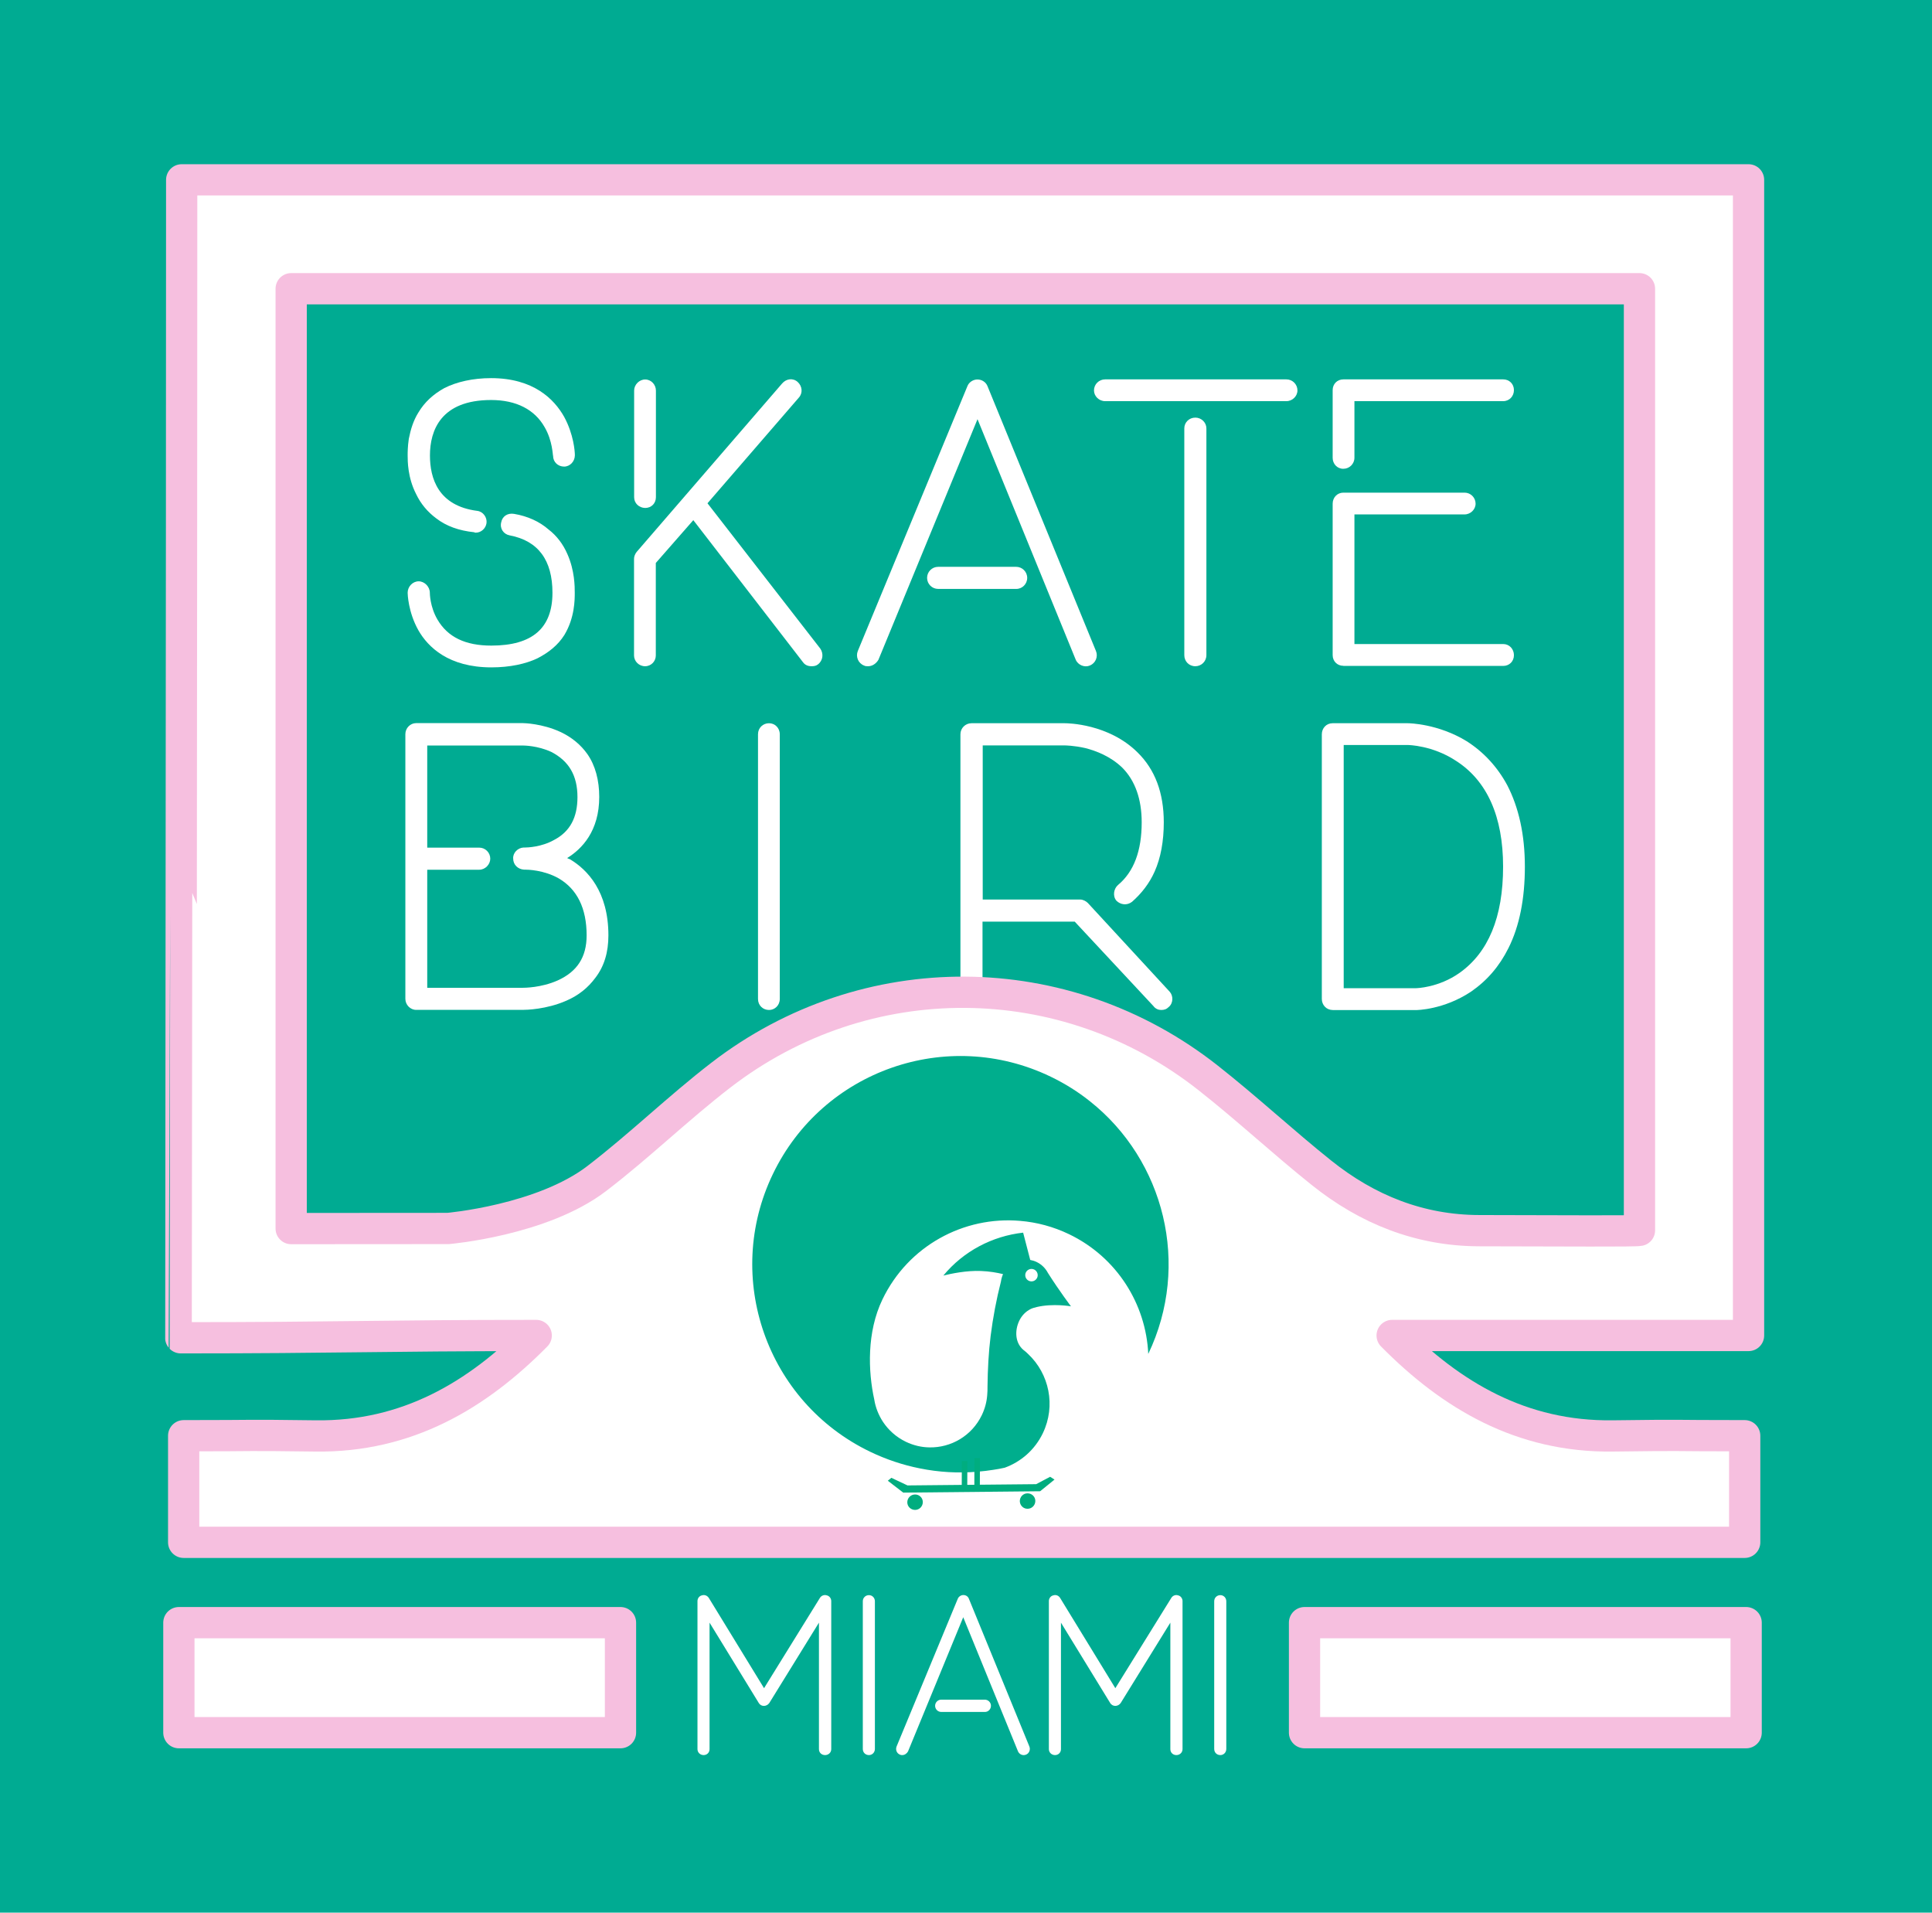
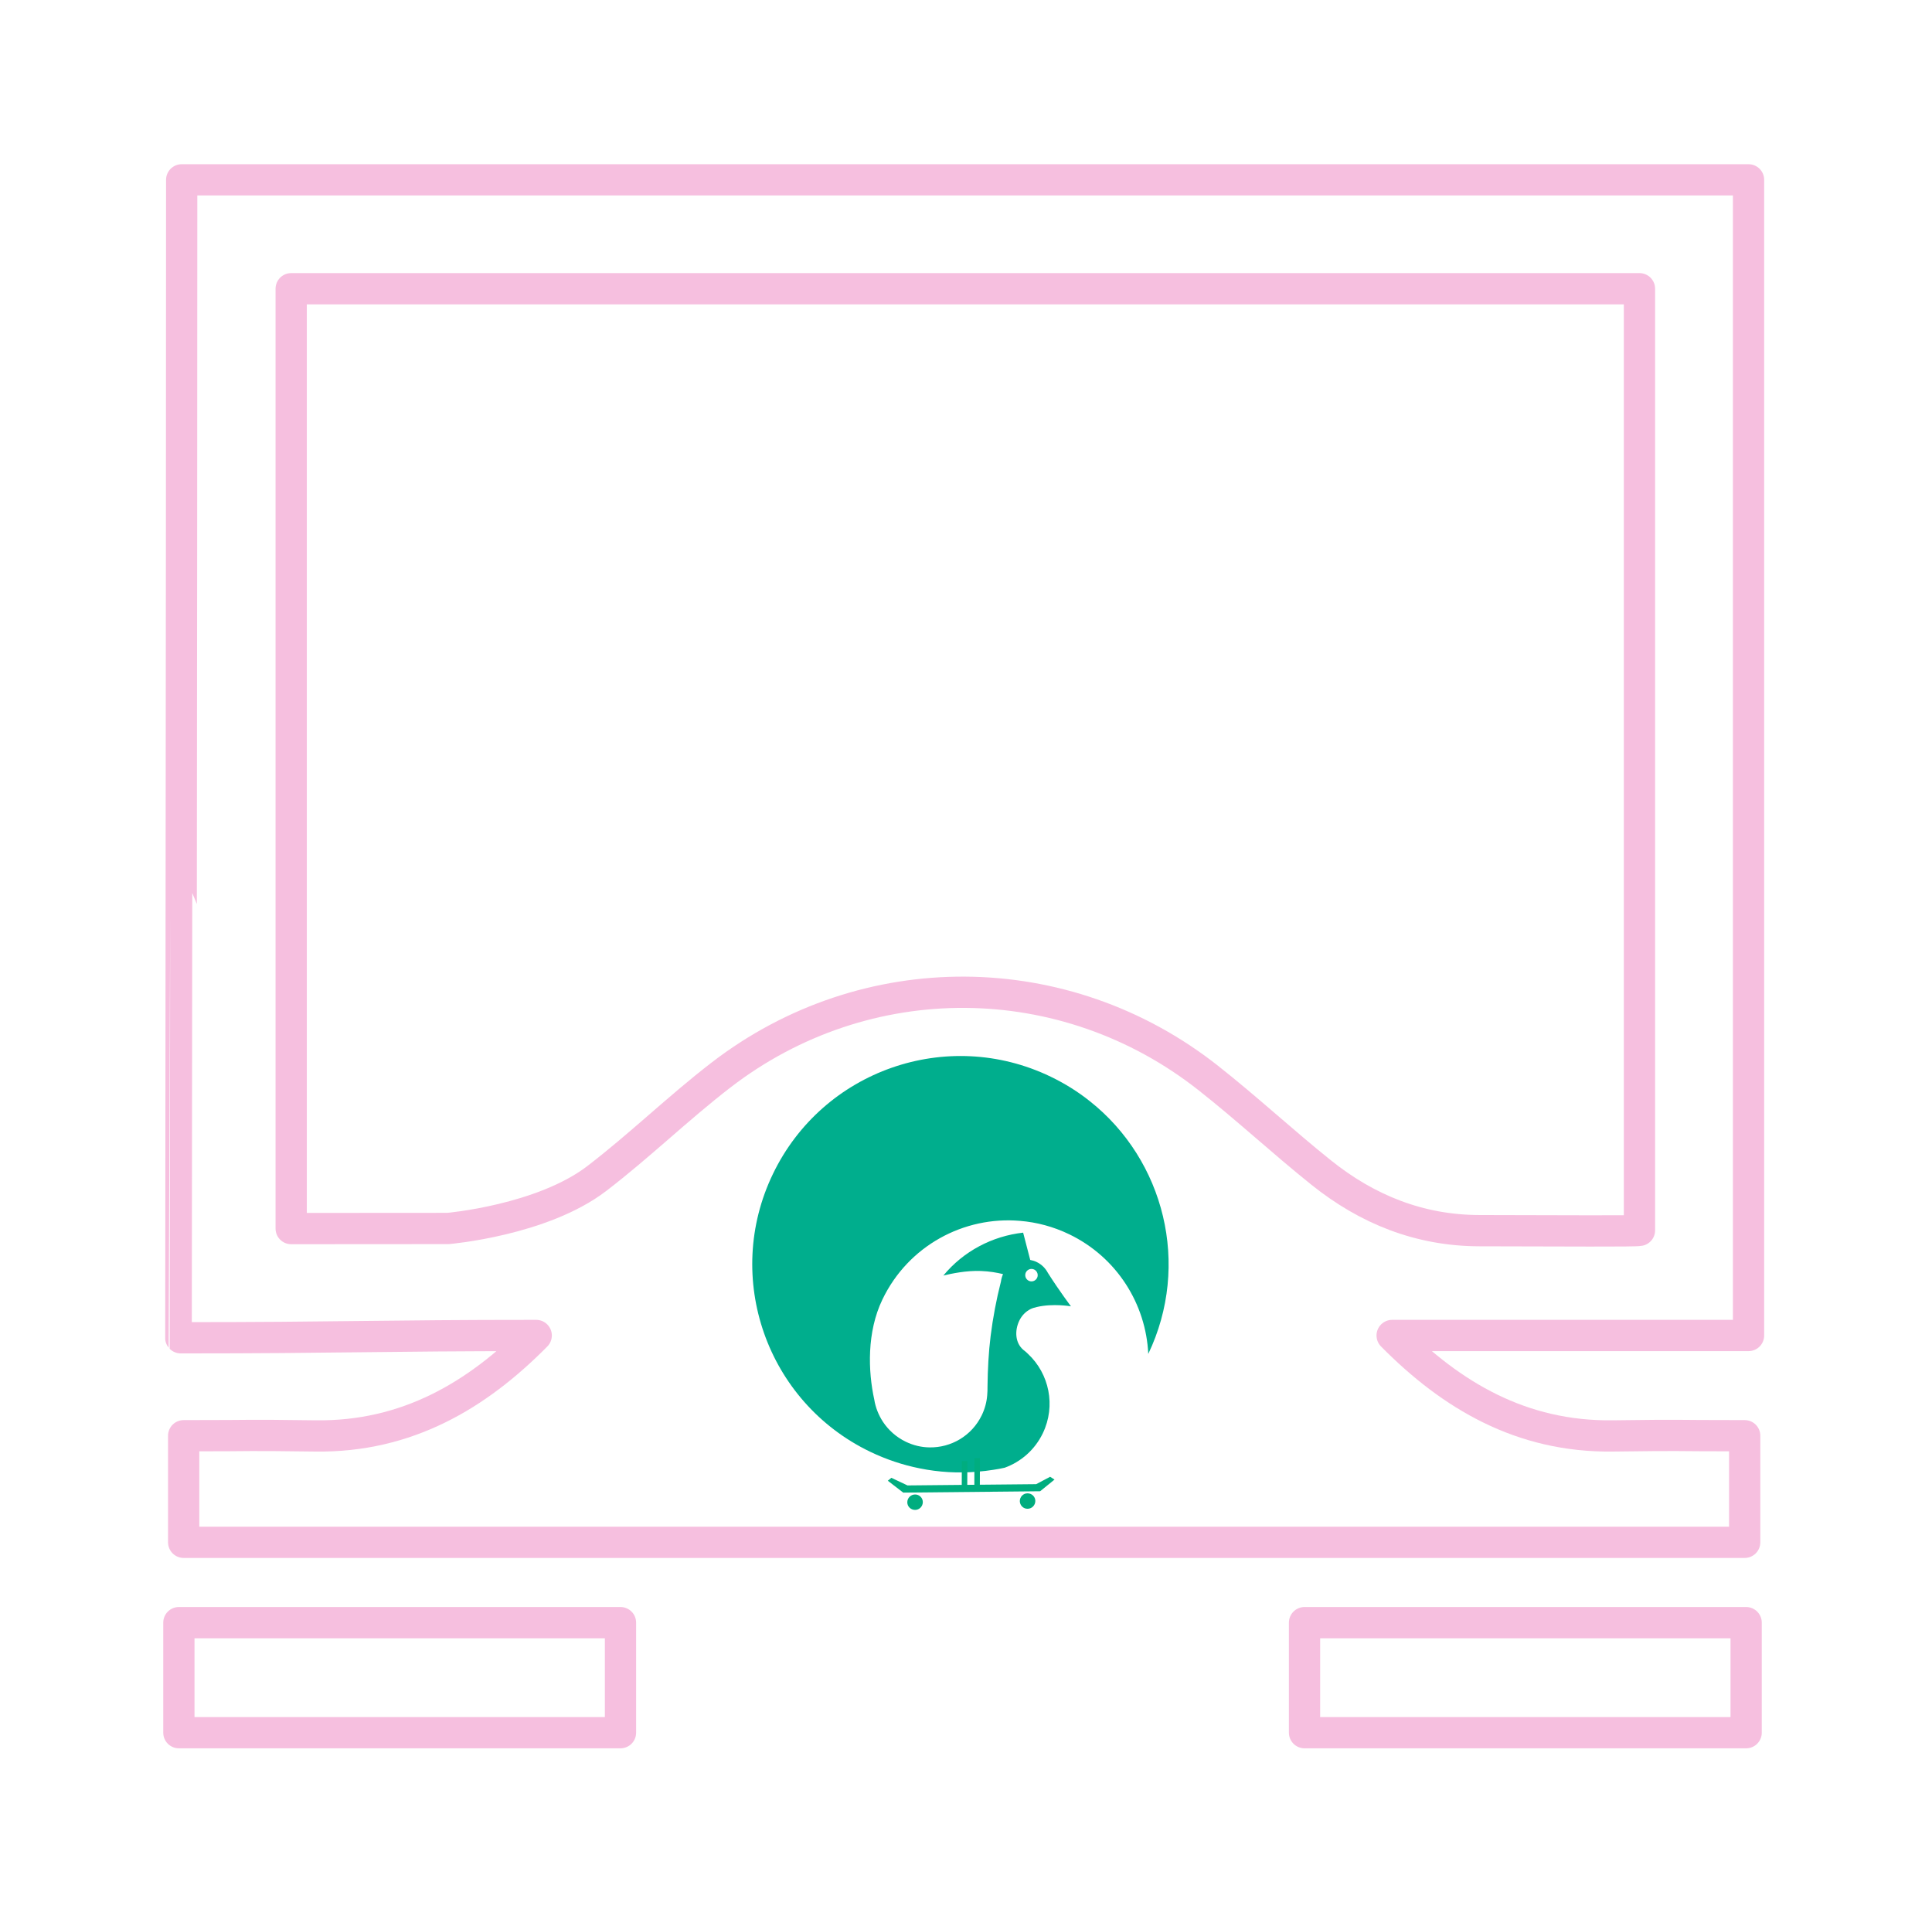
<svg xmlns="http://www.w3.org/2000/svg" version="1.1" id="Layer_1" x="0px" y="0px" viewBox="0 0 185.45 183.56" style="enable-background:new 0 0 185.45 183.56;" xml:space="preserve">
  <style type="text/css">
	.st0{fill-rule:evenodd;clip-rule:evenodd;fill:#00AB92;}
	.st1{fill:#FFFFFF;}
	.st2{fill:#FFFFFF;stroke:#F6BFDF;stroke-width:3;stroke-linejoin:round;stroke-miterlimit:10;}
	
		.st3{fill-rule:evenodd;clip-rule:evenodd;fill:#FFFFFF;stroke:#F6BFDF;stroke-width:3;stroke-linejoin:round;stroke-miterlimit:10;}
	.st4{fill:#00AE8D;}
	.st5{fill:#00AD7F;}
</style>
-   <rect class="st0" width="185.45" height="183.56" />
  <g>
    <g>
      <path class="st1" d="M54.15,44.78c-0.59,0-1.06-0.44-1.06-1.03h-0.04h0.04c-0.04-0.04-0.04-1.43-0.81-2.75    c-0.95-1.69-2.72-2.61-5.14-2.61c-4.84,0-5.87,2.94-5.87,5.32c0,2.17,0.77,4.84,4.55,5.32c0.55,0.07,0.95,0.62,0.88,1.17    c-0.07,0.51-0.51,0.92-1.03,0.92c-0.04,0-0.11,0-0.15-0.04c-1.47-0.15-2.68-0.59-3.63-1.32c-0.84-0.62-1.5-1.4-1.95-2.35    c-0.81-1.58-0.81-3.16-0.81-3.71c0-0.26,0-0.84,0.11-1.58c0.18-0.92,0.44-1.76,0.92-2.53c0.59-0.99,1.43-1.76,2.5-2.35    c1.17-0.59,2.72-0.95,4.48-0.95c4.07,0,6.06,2.02,7.01,3.71c0.92,1.69,1.03,3.34,1.03,3.67v0.04    C55.17,44.3,54.7,44.78,54.15,44.78z M55.17,56.89c0,0.66,0,2.39-0.99,4.04c-0.62,0.99-1.51,1.69-2.57,2.24    c-1.14,0.55-2.68,0.88-4.44,0.88c-4.11,0-6.09-1.95-7.01-3.56c-0.99-1.76-1.03-3.52-1.03-3.6c0-0.59,0.48-1.1,1.06-1.1    c0.55,0,1.07,0.51,1.07,1.1c0,0.04,0,1.32,0.73,2.57c0.99,1.69,2.68,2.5,5.17,2.5c3.96,0,5.87-1.69,5.87-5.07    c0-3.12-1.36-4.99-4.11-5.51c-0.59-0.11-0.96-0.66-0.81-1.25c0.11-0.59,0.62-0.92,1.25-0.81c1.29,0.22,2.42,0.73,3.3,1.5    c0.77,0.59,1.39,1.4,1.8,2.35C55.17,54.76,55.17,56.31,55.17,56.89z" />
      <path class="st1" d="M78.52,63.76c-0.18,0.15-0.4,0.18-0.62,0.18c-0.33,0-0.62-0.11-0.81-0.37L66.55,49.92l-3.6,4.11v8.88    c0,0.55-0.44,1.03-1.03,1.03c-0.59,0-1.06-0.48-1.06-1.03v-9.29c0-0.22,0.11-0.48,0.26-0.66l13.95-16.15    c0.41-0.48,1.06-0.55,1.5-0.15c0.44,0.4,0.51,1.06,0.11,1.5L67.91,48.3l10.83,13.95C79.07,62.73,79,63.39,78.52,63.76z     M60.87,47.72V37.48c0-0.55,0.48-1.06,1.06-1.06c0.59,0,1.03,0.51,1.03,1.06v10.24c0,0.59-0.44,1.03-1.03,1.03    C61.34,48.74,60.87,48.3,60.87,47.72z" />
      <path class="st1" d="M104.62,63.87c-0.51,0.22-1.14-0.04-1.36-0.55l-9.43-23.09l-9.51,23.09c-0.22,0.37-0.59,0.62-0.99,0.62    c-0.15,0-0.26,0-0.4-0.07c-0.55-0.22-0.81-0.84-0.59-1.39l10.53-25.44c0.15-0.37,0.55-0.62,0.95-0.62c0.44,0,0.81,0.26,0.96,0.62    l10.42,25.44C105.42,63.02,105.17,63.64,104.62,63.87z M98.6,55.46c0-0.59-0.48-1.06-1.06-1.06h-7.49c-0.59,0-1.06,0.48-1.06,1.06    c0,0.59,0.48,1.06,1.06,1.06h7.49C98.12,56.53,98.6,56.05,98.6,55.46z" />
      <path class="st1" d="M106.08,38.5c-0.59,0-1.07-0.48-1.07-1.03c0-0.59,0.48-1.06,1.07-1.06h17.4c0.59,0,1.06,0.48,1.06,1.06    c0,0.55-0.48,1.03-1.06,1.03H106.08z M113.68,62.88V41.11c0-0.55,0.44-1.03,1.06-1.03c0.59,0,1.06,0.48,1.06,1.03v21.77    c0,0.59-0.48,1.06-1.06,1.06C114.12,63.94,113.68,63.46,113.68,62.88z" />
      <path class="st1" d="M127.92,43.94v-6.5c0-0.59,0.44-1.03,1.03-1.03h15.34c0.59,0,1.03,0.44,1.03,1.03c0,0.59-0.44,1.06-1.03,1.06    h-14.28v5.43c0,0.59-0.48,1.06-1.06,1.06C128.36,45,127.92,44.52,127.92,43.94z M128.95,63.9c-0.59,0-1.03-0.44-1.03-1.03V48.34    c0-0.59,0.44-1.06,1.03-1.06h11.63c0.59,0,1.06,0.48,1.06,1.06c0,0.55-0.48,1.03-1.06,1.03h-10.57v12.44h14.28    c0.59,0,1.03,0.48,1.03,1.07c0,0.59-0.44,1.03-1.03,1.03H128.95z" />
      <path class="st1" d="M58.4,89.77c0,1.61-0.4,2.97-1.25,4.07c-0.7,0.95-1.61,1.69-2.79,2.2c-1.91,0.84-3.85,0.88-4.18,0.88    c-0.07,0-0.07,0-0.07,0H39.94c-0.55,0-1.03-0.48-1.03-1.06v-25.4c0-0.59,0.48-1.06,1.03-1.06h10.28c0.07,0,1.83,0.04,3.56,0.84    c1.1,0.51,1.98,1.25,2.6,2.13c0.77,1.1,1.14,2.53,1.14,4.11c0,3.27-1.65,4.99-3.08,5.87c0.07,0.04,0.15,0.07,0.26,0.11    C56.38,83.46,58.4,85.55,58.4,89.77z M56.31,89.77c0-2.61-0.92-4.44-2.68-5.47c-1.43-0.81-2.97-0.84-3.27-0.84    c-0.07,0-0.07,0-0.07,0c-0.59-0.04-1.03-0.48-1.03-1.06c-0.04-0.55,0.44-1.03,0.99-1.06c0,0,0.04,0,0.11,0    c0.26,0,1.61-0.04,2.83-0.73c1.54-0.81,2.24-2.17,2.24-4.11c0-2.06-0.81-3.45-2.5-4.33c-1.32-0.62-2.68-0.62-2.71-0.62h-9.21v9.8    H46c0.59,0,1.06,0.48,1.06,1.06c0,0.55-0.48,1.06-1.06,1.06h-4.99V94.8h9.1h0.07c0.15,0,1.76,0,3.34-0.7    C55.39,93.26,56.31,91.87,56.31,89.77z" />
      <path class="st1" d="M72.76,95.87v-25.4c0-0.62,0.48-1.06,1.06-1.06c0.55,0,1.03,0.44,1.03,1.06v25.4c0,0.62-0.48,1.06-1.03,1.06    C73.23,96.93,72.76,96.49,72.76,95.87z" />
      <path class="st1" d="M112.19,96.64c-0.22,0.22-0.44,0.29-0.73,0.29c-0.26,0-0.55-0.11-0.74-0.37l-7.56-8.11h-8.85v7.45    c0,0.55-0.51,1.03-1.06,1.03c-0.59,0-1.06-0.48-1.06-1.03V70.47c0-0.59,0.48-1.06,1.06-1.06h8.96c0.26,0,4.19,0.04,6.97,2.79    c1.69,1.65,2.53,3.89,2.53,6.72c0,1.8-0.29,3.41-0.88,4.73c-0.51,1.14-1.25,2.09-2.17,2.9c-0.48,0.37-1.1,0.29-1.5-0.11    c-0.37-0.44-0.26-1.14,0.15-1.5c1.54-1.28,2.28-3.3,2.28-6.02c0-2.2-0.62-4-1.87-5.25c-1.14-1.1-2.53-1.61-3.52-1.87    c-1.14-0.26-1.98-0.26-1.98-0.26h-7.89v14.79h9.36c0.26,0,0.55,0.15,0.73,0.33l7.86,8.52C112.63,95.57,112.63,96.27,112.19,96.64z    " />
      <path class="st1" d="M127.91,96.93c-0.59,0-1.03-0.48-1.03-1.06v-25.4c0-0.59,0.44-1.06,1.03-1.06h7.23c0.11,0,2.9,0.04,5.65,1.73    c1.62,1.03,2.94,2.46,3.89,4.22c1.1,2.13,1.69,4.74,1.69,7.82c0,3.05-0.51,5.69-1.58,7.82c-0.88,1.76-2.06,3.12-3.6,4.18    c-2.61,1.73-5.17,1.76-5.29,1.76H127.91z M135.91,94.84c0.04,0,2.17-0.04,4.19-1.47c2.75-1.95,4.18-5.32,4.18-10.2    c0-4.81-1.54-8.26-4.55-10.17c-2.24-1.47-4.55-1.5-4.59-1.5h-6.16v23.34H135.91z" />
    </g>
    <g>
      <path class="st1" d="M78.61,167.87v-12.14l-4.77,7.72c-0.12,0.16-0.31,0.27-0.51,0.27c-0.21,0-0.39-0.1-0.49-0.27l-4.73-7.72    v12.14c0,0.33-0.25,0.57-0.57,0.57c-0.33,0-0.59-0.25-0.59-0.57v-14.21c0-0.25,0.16-0.49,0.43-0.55c0.25-0.08,0.51,0.02,0.66,0.25    l5.3,8.66l5.36-8.66c0.14-0.23,0.41-0.33,0.66-0.25c0.27,0.06,0.43,0.31,0.43,0.55v14.21c0,0.33-0.27,0.57-0.59,0.57    C78.86,168.44,78.61,168.2,78.61,167.87z" />
      <path class="st1" d="M82.82,167.85v-14.17c0-0.35,0.27-0.59,0.59-0.59c0.31,0,0.57,0.25,0.57,0.59v14.17    c0,0.35-0.27,0.59-0.57,0.59C83.08,168.44,82.82,168.2,82.82,167.85z" />
      <path class="st1" d="M98.48,168.4c-0.29,0.12-0.63-0.02-0.76-0.31l-5.26-12.88l-5.3,12.88c-0.12,0.21-0.33,0.35-0.55,0.35    c-0.08,0-0.14,0-0.22-0.04c-0.31-0.12-0.45-0.47-0.33-0.78l5.88-14.19c0.08-0.2,0.31-0.35,0.53-0.35c0.25,0,0.45,0.14,0.53,0.35    l5.81,14.19C98.93,167.93,98.79,168.28,98.48,168.4z M95.12,163.71c0-0.33-0.27-0.59-0.59-0.59h-4.18c-0.33,0-0.59,0.27-0.59,0.59    c0,0.33,0.27,0.59,0.59,0.59h4.18C94.85,164.31,95.12,164.04,95.12,163.71z" />
      <path class="st1" d="M112.34,167.87v-12.14l-4.77,7.72c-0.12,0.16-0.31,0.27-0.51,0.27c-0.2,0-0.39-0.1-0.49-0.27l-4.73-7.72    v12.14c0,0.33-0.25,0.57-0.57,0.57c-0.33,0-0.59-0.25-0.59-0.57v-14.21c0-0.25,0.16-0.49,0.43-0.55c0.25-0.08,0.51,0.02,0.65,0.25    l5.3,8.66l5.37-8.66c0.14-0.23,0.41-0.33,0.65-0.25c0.27,0.06,0.43,0.31,0.43,0.55v14.21c0,0.33-0.27,0.57-0.59,0.57    C112.59,168.44,112.34,168.2,112.34,167.87z" />
      <path class="st1" d="M116.55,167.85v-14.17c0-0.35,0.27-0.59,0.59-0.59c0.31,0,0.57,0.25,0.57,0.59v14.17    c0,0.35-0.27,0.59-0.57,0.59C116.81,168.44,116.55,168.2,116.55,167.85z" />
    </g>
    <rect x="125.22" y="155.73" class="st2" width="42.39" height="10.56" />
    <rect x="17.17" y="155.73" class="st2" width="42.39" height="10.56" />
    <path class="st3" d="M157.37,118.08c-0.49,0.1-7,0.04-15.36,0.03c-5.74-0.01-10.76-2.03-15.17-5.56c-3.69-2.95-7.16-6.18-10.87-9.1   c-13.76-10.85-32.88-10.98-46.77-0.27c-4.09,3.15-7.81,6.78-11.91,9.92c-5.26,4.03-14.28,4.8-14.28,4.8l-15.06,0.01   c0,0,0-60.67,0-90.2c43.2,0,86.17,0,129.42,0C157.37,57.73,157.37,87.92,157.37,118.08z M17.44,17.26c50.1,0,100.1,0,150.4,0   c0,37.03,0,74.04,0,110.91c-15.31,0-19.19,0-34.21,0c5.68,5.75,12.41,9.75,21.16,9.64c7.9-0.1,4.57-0.02,12.68-0.02   c0,3.5,0,6.75,0,10.23c-5.61,0-11.23,0-16.87,0c-4.85,0-9.72,0-14.6,0h-30.66H49.1c-4.88,0-9.75,0-14.6,0c-5.64,0-11.26,0-16.87,0   c0-3.48,0-6.73,0-10.23c8.11,0,4.78-0.08,12.68,0.02c8.75,0.11,15.48-3.89,21.16-9.64c-15.02,0-18.8,0.22-34.12,0.22   C17.35,128.39,17.44,54.42,17.44,17.26z" />
    <g>
      <path class="st4" d="M84.7,124.72c-1.5,3.12-1.38,6.87-0.78,9.6c0.12,0.76,0.41,1.48,0.83,2.13c0.53,0.8,1.27,1.47,2.2,1.92    c0.73,0.35,1.5,0.53,2.26,0.54c2.07,0.04,4.07-1.1,5.03-3.09c0.3-0.62,0.47-1.27,0.52-1.91c0.02-0.29,0.04-0.56,0.03-0.86    c0.02-1.61,0.1-3.23,0.3-4.84c0.22-1.74,0.55-3.5,0.99-5.22c0.03-0.23,0.1-0.48,0.2-0.71c-0.57-0.14-1.3-0.27-2.12-0.3    c-1.38-0.06-2.89,0.26-3.61,0.44c1.94-2.35,4.71-3.79,7.66-4.12l0.68,2.62c0.21,0.04,0.42,0.1,0.62,0.2    c0.48,0.23,0.85,0.61,1.08,1.05l0,0c1.11,1.75,2.21,3.2,2.21,3.2s-1.73-0.3-3.29,0.07v0c-0.26,0.07-0.4,0.1-0.6,0.2    c-0.45,0.23-0.83,0.61-1.07,1.11c-0.45,0.94-0.41,2.12,0.39,2.8c0.16,0.12,0.31,0.25,0.45,0.39v0c2.03,1.9,2.69,4.97,1.42,7.61    c-0.77,1.6-2.11,2.75-3.66,3.31c-0.36,0.08-0.72,0.15-1.08,0.2c-0.5,0.08-1,0.14-1.5,0.18c-1.85,0.16-3.73,0.06-5.59-0.32    c-1.6-0.32-3.2-0.85-4.74-1.59c-9.94-4.78-14.13-16.72-9.34-26.66c4.78-9.94,16.72-14.13,26.66-9.34    c1.37,0.66,2.63,1.45,3.77,2.36c7.14,5.66,9.69,15.69,5.6,24.25c-0.22-4.77-2.99-9.27-7.6-11.49c-1.52-0.73-3.11-1.15-4.7-1.28    C92.53,116.7,87.18,119.55,84.7,124.72z M99.55,122.64c0.14-0.3,0.02-0.65-0.28-0.8c-0.3-0.14-0.65-0.02-0.8,0.28    c-0.14,0.3-0.02,0.65,0.28,0.8C99.05,123.06,99.4,122.94,99.55,122.64z" />
      <g>
        <g>
          <polygon class="st5" points="101.22,142 99.84,143.12 86.7,143.25 85.22,142.11 85.56,141.83 87.11,142.56 99.46,142.44       100.8,141.73     " />
          <path class="st5" d="M88.58,144.16c0,0.41-0.33,0.75-0.74,0.75c-0.41,0-0.75-0.32-0.75-0.73c0-0.41,0.33-0.75,0.74-0.75      C88.24,143.42,88.58,143.75,88.58,144.16z" />
          <path class="st5" d="M99.38,144.05c0,0.41-0.33,0.75-0.74,0.75c-0.41,0.01-0.74-0.32-0.75-0.73c0-0.41,0.32-0.75,0.73-0.75      C99.04,143.31,99.38,143.64,99.38,144.05z" />
        </g>
        <rect x="91.35" y="141.2" transform="matrix(3.603239e-03 -1 1 3.603239e-03 -49.213 233.539)" class="st5" width="2.48" height="0.53" />
        <rect x="92.4" y="141.06" transform="matrix(2.850074e-03 -1 1 2.850074e-03 -47.798 234.705)" class="st5" width="2.77" height="0.53" />
      </g>
    </g>
  </g>
</svg>